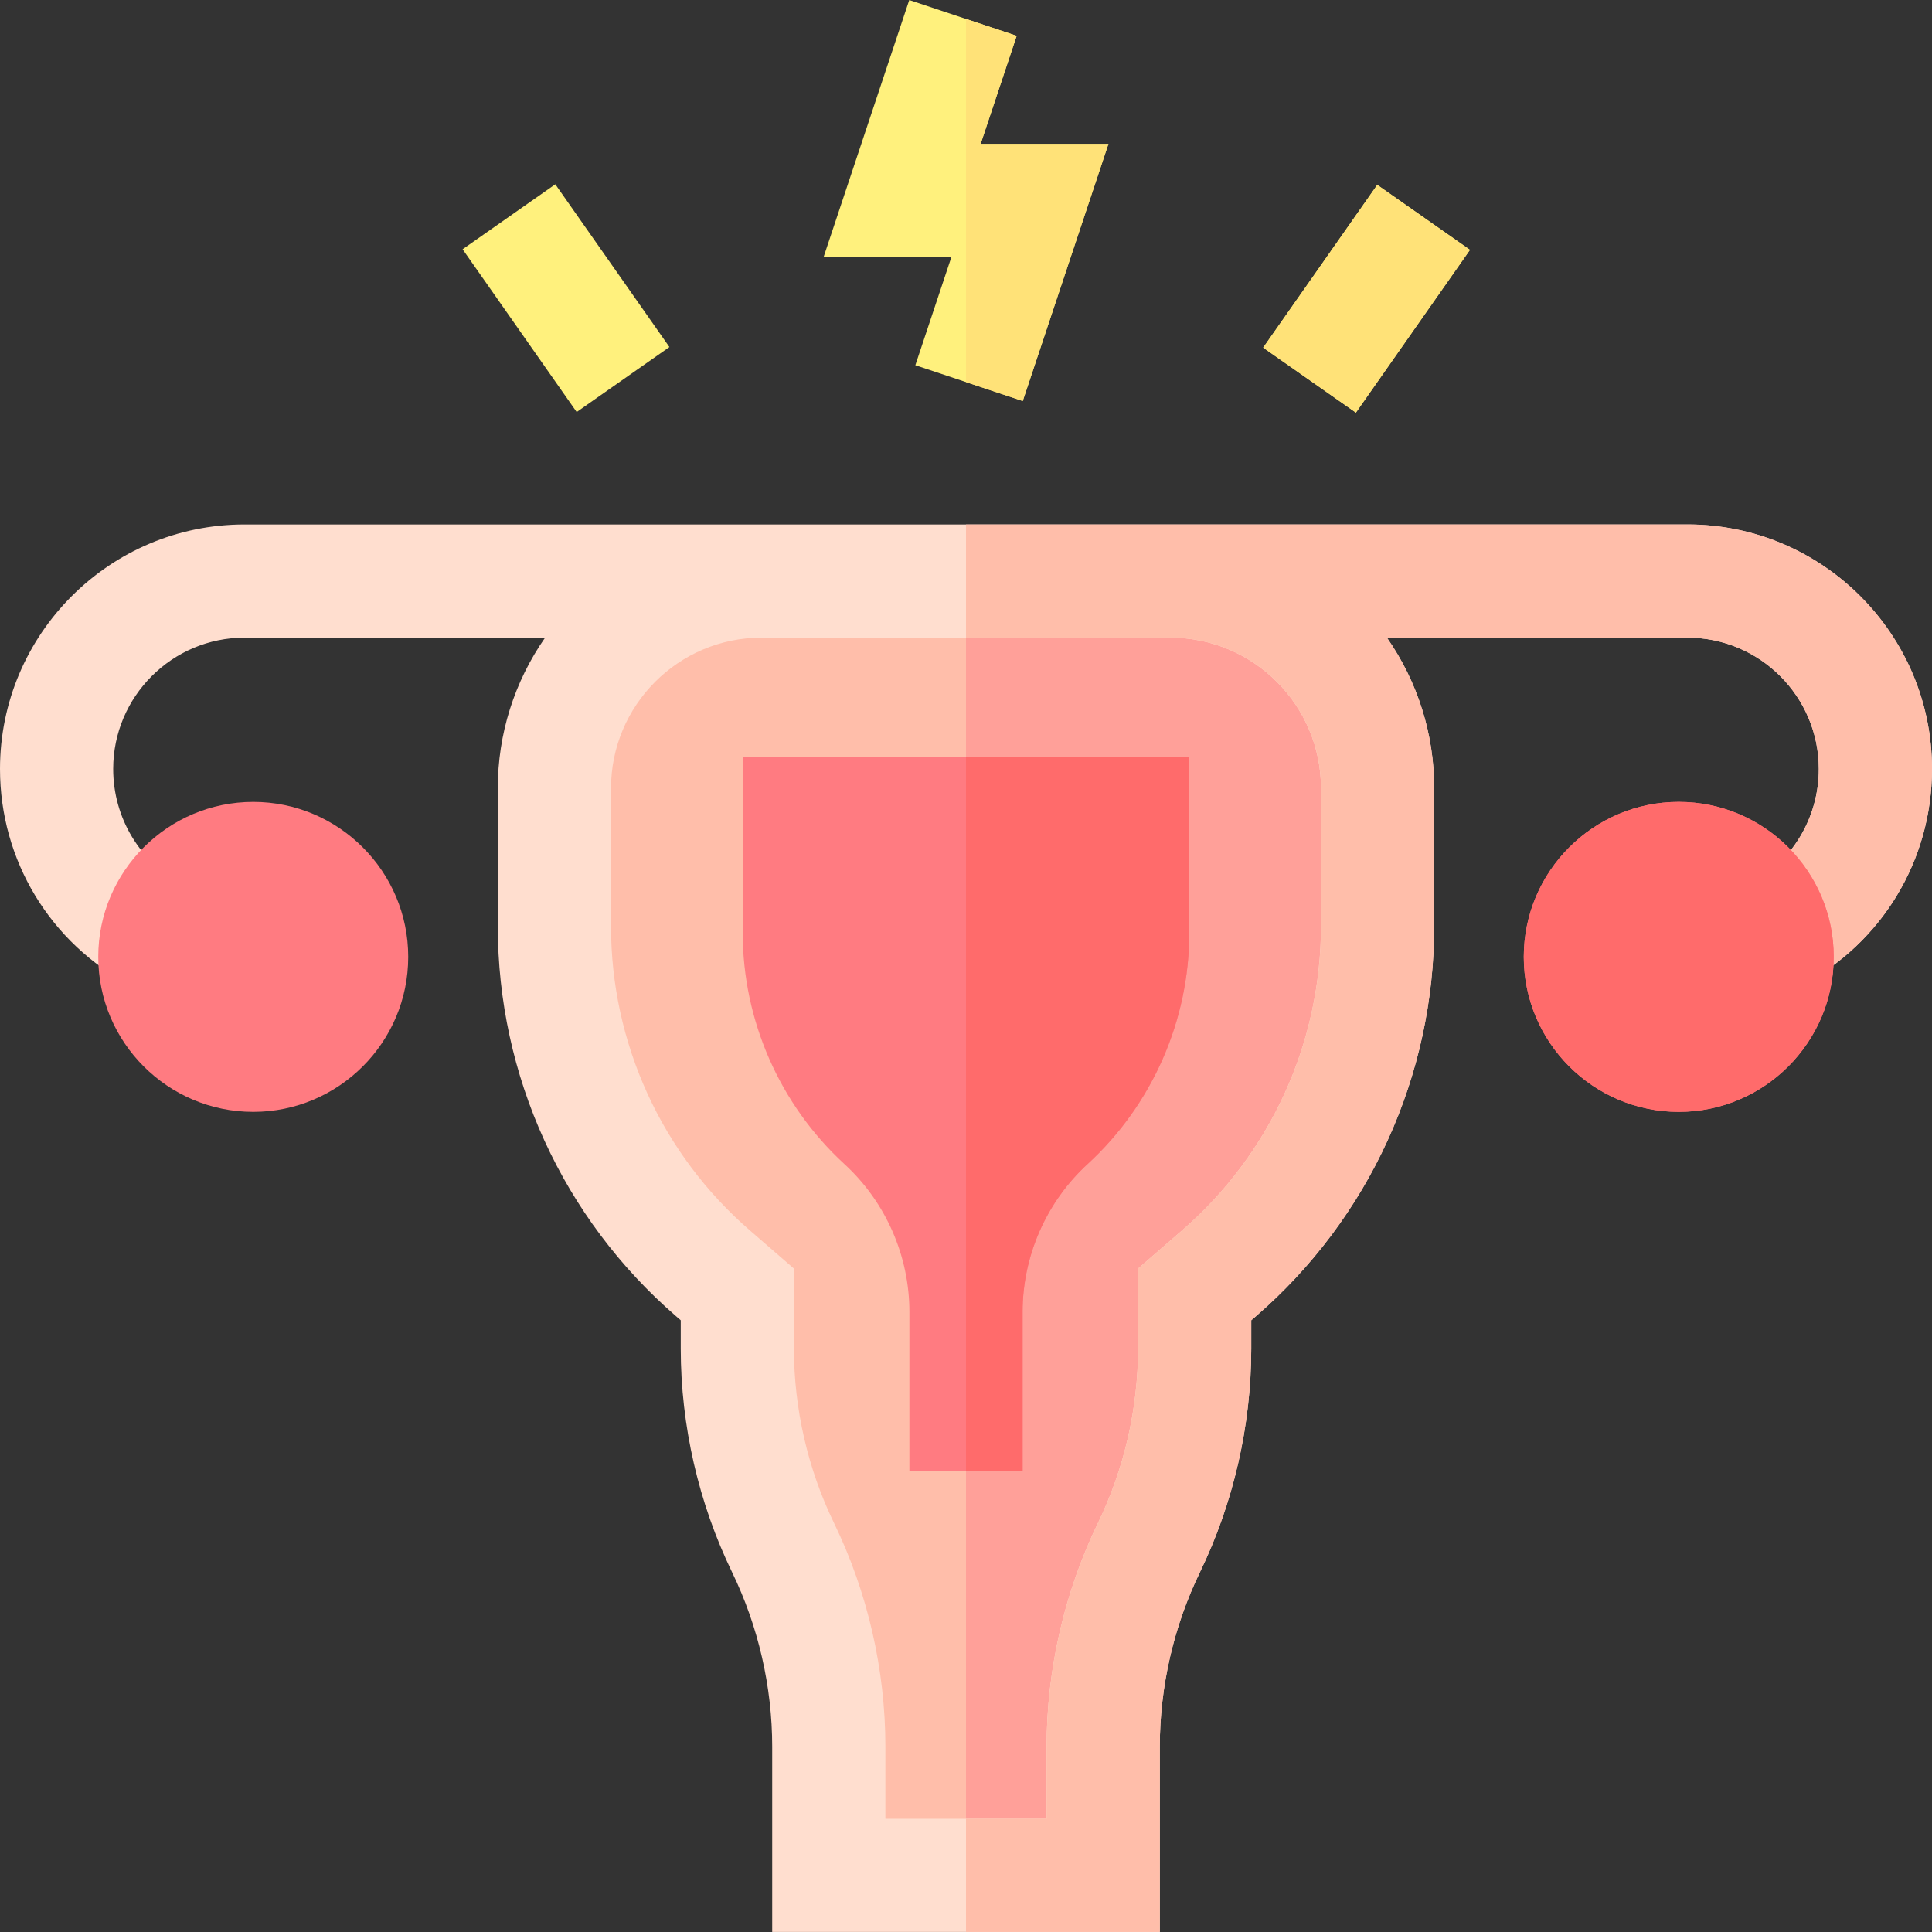
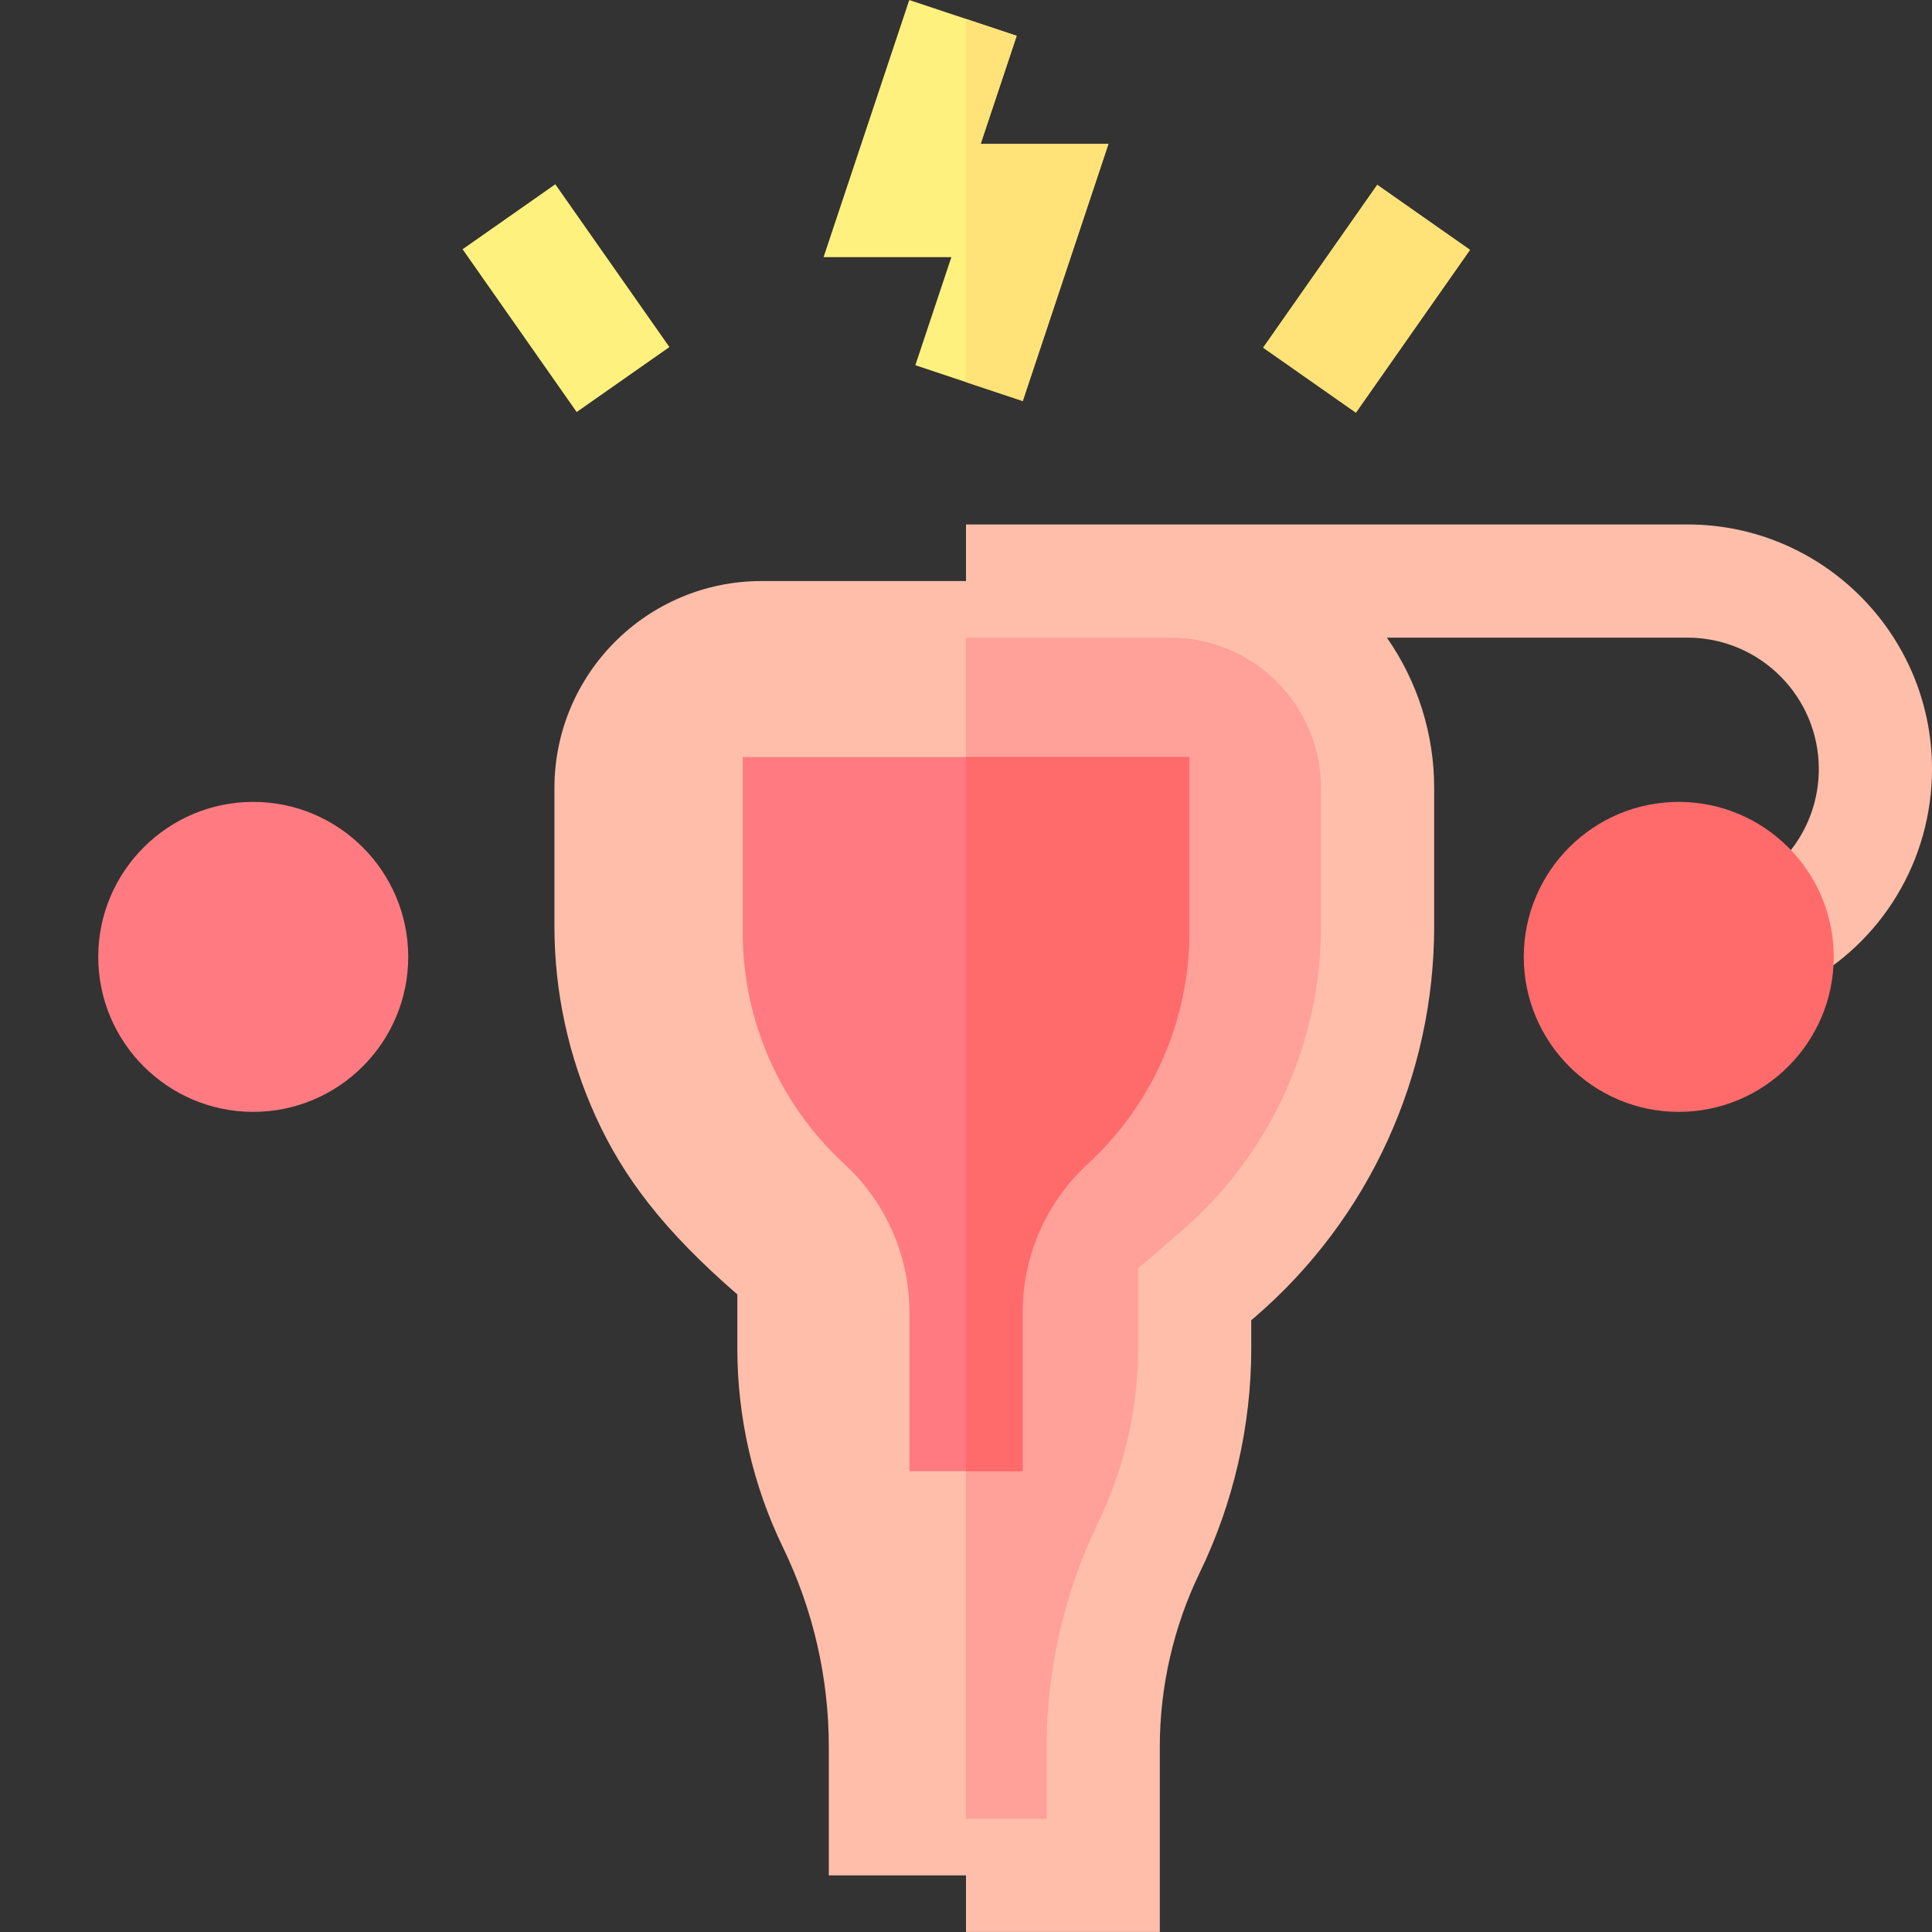
<svg xmlns="http://www.w3.org/2000/svg" width="68" height="68" viewBox="0 0 68 68" fill="none">
  <rect x="0" y="0" width="68" height="68" fill="#333333" stroke="none" />
  <g clip-path="url(#clip0_1_110)">
    <path d="M35.997 14.115L32.217 12.855L33.485 9.05H28.987L32.003 0.001L35.783 1.261L34.515 5.066H39.013L35.997 14.115Z" fill="#FFF17D" />
-     <path d="M48.486 27.742V32.602C48.486 34.918 47.988 37.207 47.026 39.313C46.064 41.42 44.661 43.295 42.91 44.812L42.048 45.56V47.466C42.048 49.893 41.498 52.289 40.438 54.473C39.379 56.657 38.829 59.052 38.829 61.48V66.007H29.171V61.48C29.171 59.052 28.621 56.657 27.562 54.473C26.503 52.289 25.952 49.893 25.952 47.466V45.56L25.09 44.812C23.34 43.295 21.936 41.42 20.974 39.313C20.012 37.206 19.514 34.917 19.514 32.602V27.742C19.514 23.715 22.778 20.451 26.805 20.451H41.195C45.222 20.451 48.486 23.716 48.486 27.742Z" fill="#FFBEAA" />
+     <path d="M48.486 27.742V32.602C48.486 34.918 47.988 37.207 47.026 39.313C46.064 41.42 44.661 43.295 42.91 44.812L42.048 45.56V47.466C42.048 49.893 41.498 52.289 40.438 54.473C39.379 56.657 38.829 59.052 38.829 61.48V66.007H29.171V61.48C29.171 59.052 28.621 56.657 27.562 54.473C26.503 52.289 25.952 49.893 25.952 47.466V45.56C23.34 43.295 21.936 41.42 20.974 39.313C20.012 37.206 19.514 34.917 19.514 32.602V27.742C19.514 23.715 22.778 20.451 26.805 20.451H41.195C45.222 20.451 48.486 23.716 48.486 27.742Z" fill="#FFBEAA" />
    <path d="M41.195 20.451H34V66.007H38.829V61.48C38.829 59.052 39.379 56.657 40.438 54.473C41.498 52.289 42.048 49.893 42.048 47.466V45.56L42.91 44.812C44.661 43.295 46.064 41.42 47.026 39.313C47.988 37.207 48.486 34.918 48.486 32.602V27.742C48.486 23.716 45.222 20.451 41.195 20.451Z" fill="#FFA099" />
    <path d="M26.141 26.645V32.828C26.141 35.915 27.445 38.882 29.719 40.97C31.174 42.305 32.008 44.202 32.008 46.176V51.782H35.992V46.176C35.992 44.202 36.826 42.305 38.28 40.97C40.554 38.882 41.859 35.915 41.859 32.828V26.645H26.141Z" fill="#FF7B81" />
-     <path d="M59.394 18.459H8.606C3.861 18.459 0 22.32 0 27.065C0 30.278 1.766 33.199 4.609 34.688L6.458 31.159C4.932 30.36 3.984 28.791 3.984 27.065C3.984 24.517 6.058 22.443 8.606 22.443H19.186C18.101 23.997 17.519 25.847 17.521 27.742V32.602C17.521 35.203 18.08 37.775 19.16 40.141C20.241 42.508 21.818 44.614 23.785 46.318L23.96 46.469V47.466C23.96 50.178 24.586 52.902 25.769 55.342C26.691 57.244 27.179 59.366 27.179 61.48V67.999H40.821V61.48C40.821 59.366 41.308 57.244 42.231 55.342C43.414 52.902 44.04 50.178 44.04 47.466V46.469L44.215 46.318C46.181 44.614 47.759 42.508 48.839 40.141C49.92 37.775 50.479 35.203 50.478 32.602V27.742C50.481 25.847 49.899 23.997 48.814 22.443H59.394C61.942 22.443 64.016 24.517 64.016 27.065C64.016 28.791 63.068 30.36 61.542 31.159L63.391 34.688C66.234 33.199 68 30.278 68 27.065C68 22.32 64.139 18.459 59.394 18.459ZM46.494 27.742V32.602C46.495 34.632 46.058 36.639 45.215 38.486C44.371 40.333 43.14 41.977 41.605 43.307L40.056 44.65V47.466C40.056 49.579 39.568 51.702 38.646 53.603C37.462 56.044 36.837 58.767 36.837 61.48V64.014H31.163V61.48C31.163 58.767 30.538 56.044 29.354 53.603C28.432 51.702 27.944 49.58 27.944 47.466V44.65L26.394 43.307C24.859 41.977 23.628 40.333 22.785 38.486C21.942 36.639 21.505 34.632 21.506 32.602V27.742C21.506 24.82 23.883 22.443 26.805 22.443H41.195C44.117 22.443 46.494 24.82 46.494 27.742Z" fill="#FFDECF" />
    <path d="M59.394 18.459H34V22.443H41.195C44.117 22.443 46.494 24.82 46.494 27.742V32.602C46.495 34.632 46.058 36.639 45.215 38.486C44.371 40.333 43.14 41.977 41.605 43.307L40.056 44.65V47.466C40.056 49.579 39.568 51.702 38.646 53.603C37.462 56.044 36.837 58.767 36.837 61.48V64.014H34V67.999H40.821V61.48C40.821 59.366 41.308 57.244 42.231 55.342C43.414 52.902 44.04 50.178 44.04 47.466V46.469L44.215 46.318C46.181 44.614 47.759 42.508 48.839 40.141C49.92 37.775 50.479 35.203 50.478 32.602V27.742C50.481 25.847 49.899 23.997 48.814 22.443H59.394C61.942 22.443 64.016 24.517 64.016 27.065C64.016 28.791 63.068 30.36 61.542 31.159L63.391 34.688C66.234 33.199 68 30.278 68 27.065C68 22.32 64.139 18.459 59.394 18.459Z" fill="#FFBEAA" />
-     <path d="M59.087 28.224C56.079 28.224 53.632 30.672 53.632 33.679C53.632 36.687 56.079 39.134 59.087 39.134C62.094 39.134 64.541 36.687 64.541 33.679C64.541 30.672 62.094 28.224 59.087 28.224Z" fill="#FF7B81" />
    <path d="M59.087 28.224C56.079 28.224 53.632 30.672 53.632 33.679C53.632 36.687 56.079 39.134 59.087 39.134C62.094 39.134 64.541 36.687 64.541 33.679C64.541 30.672 62.094 28.224 59.087 28.224Z" fill="#FF6B6B" />
    <path d="M8.913 28.224C5.906 28.224 3.458 30.672 3.458 33.679C3.458 36.687 5.906 39.134 8.913 39.134C11.921 39.134 14.368 36.687 14.368 33.679C14.368 30.672 11.921 28.224 8.913 28.224Z" fill="#FF7B81" />
    <path d="M16.282 8.773L19.545 6.486L23.561 12.215L20.297 14.502L16.282 8.773ZM44.46 12.236L48.475 6.507L51.738 8.794L47.723 14.523L44.46 12.236Z" fill="#FFF17D" />
    <path d="M44.46 12.236L48.475 6.507L51.738 8.794L47.723 14.523L44.46 12.236ZM39.013 5.066H34.515L35.783 1.261L34 0.667V13.45L35.997 14.115L39.013 5.066Z" fill="#FFE278" />
    <path d="M35.992 46.176C35.992 44.202 36.826 42.305 38.28 40.97C40.555 38.882 41.859 35.915 41.859 32.828V26.645H34V51.782H35.992V46.176H35.992Z" fill="#FF6B6B" />
  </g>
  <defs>
    <clipPath id="clip0_1_110">
      <rect width="68" height="68" fill="white" />
    </clipPath>
  </defs>
</svg>